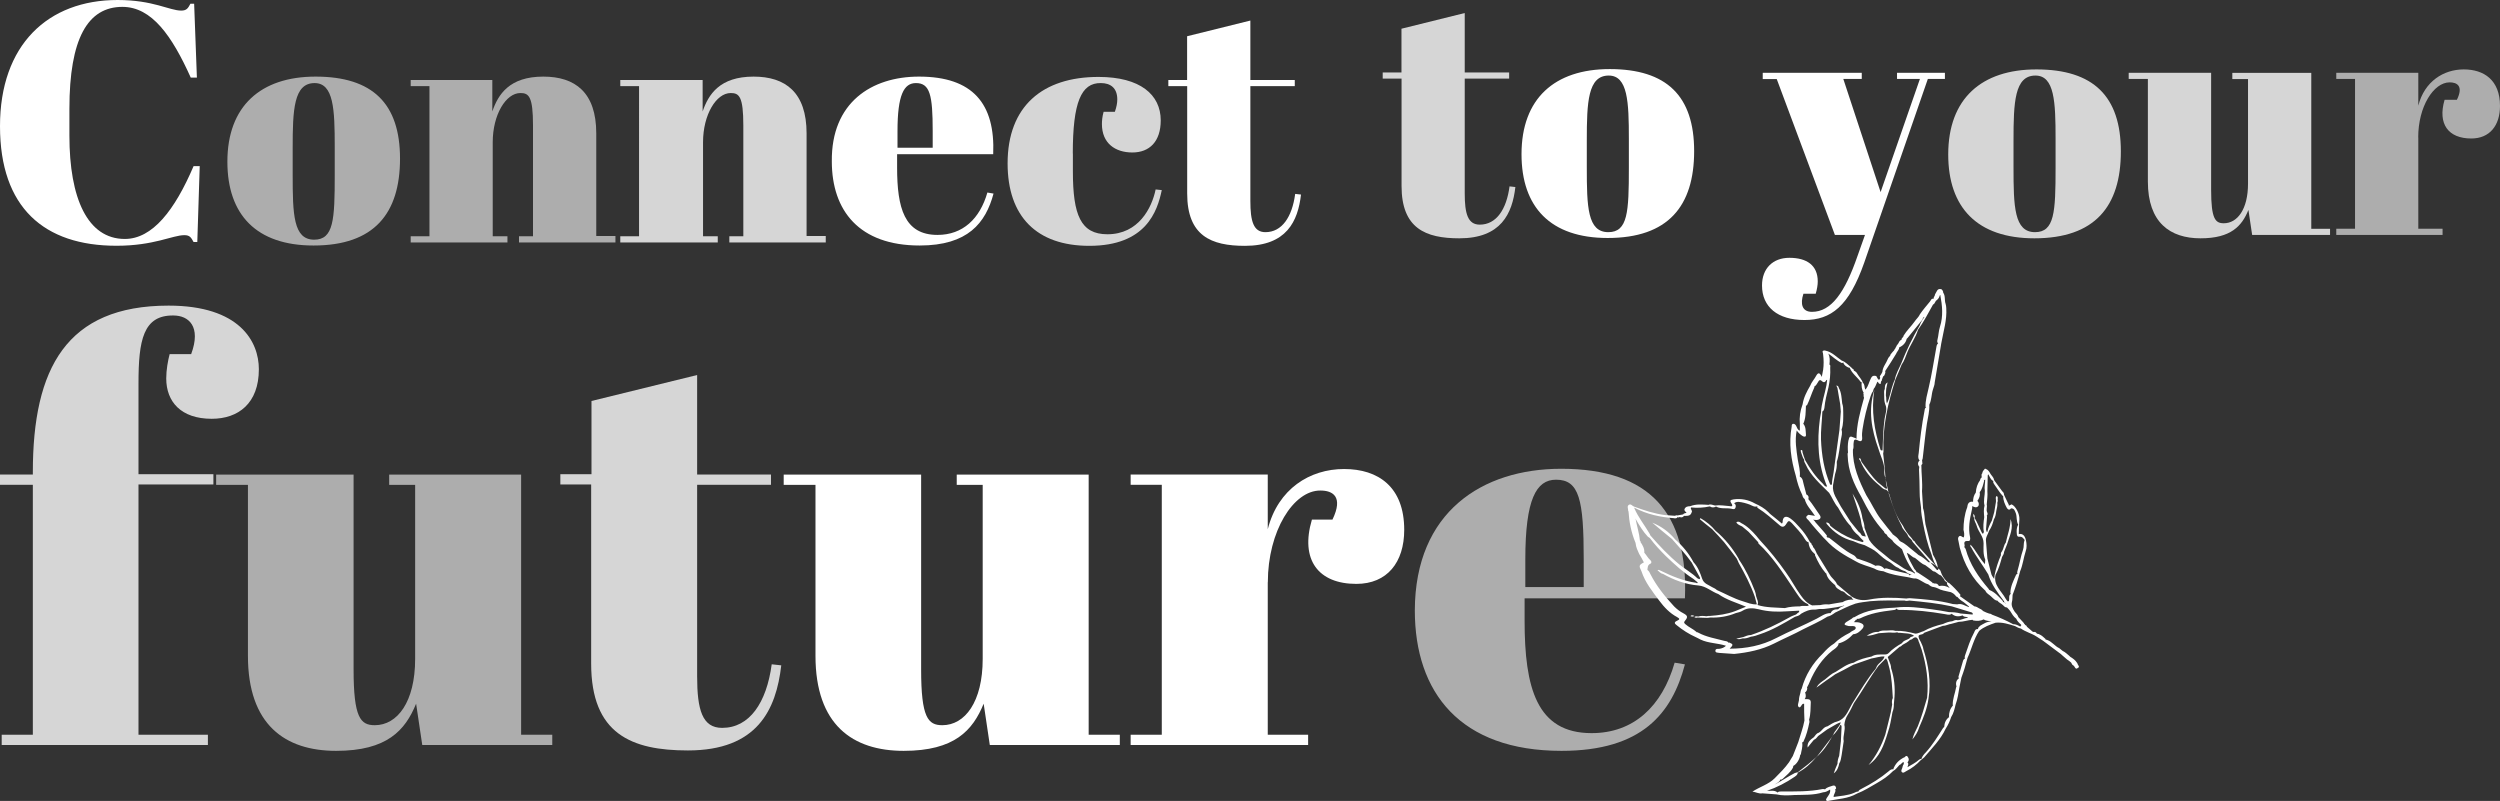
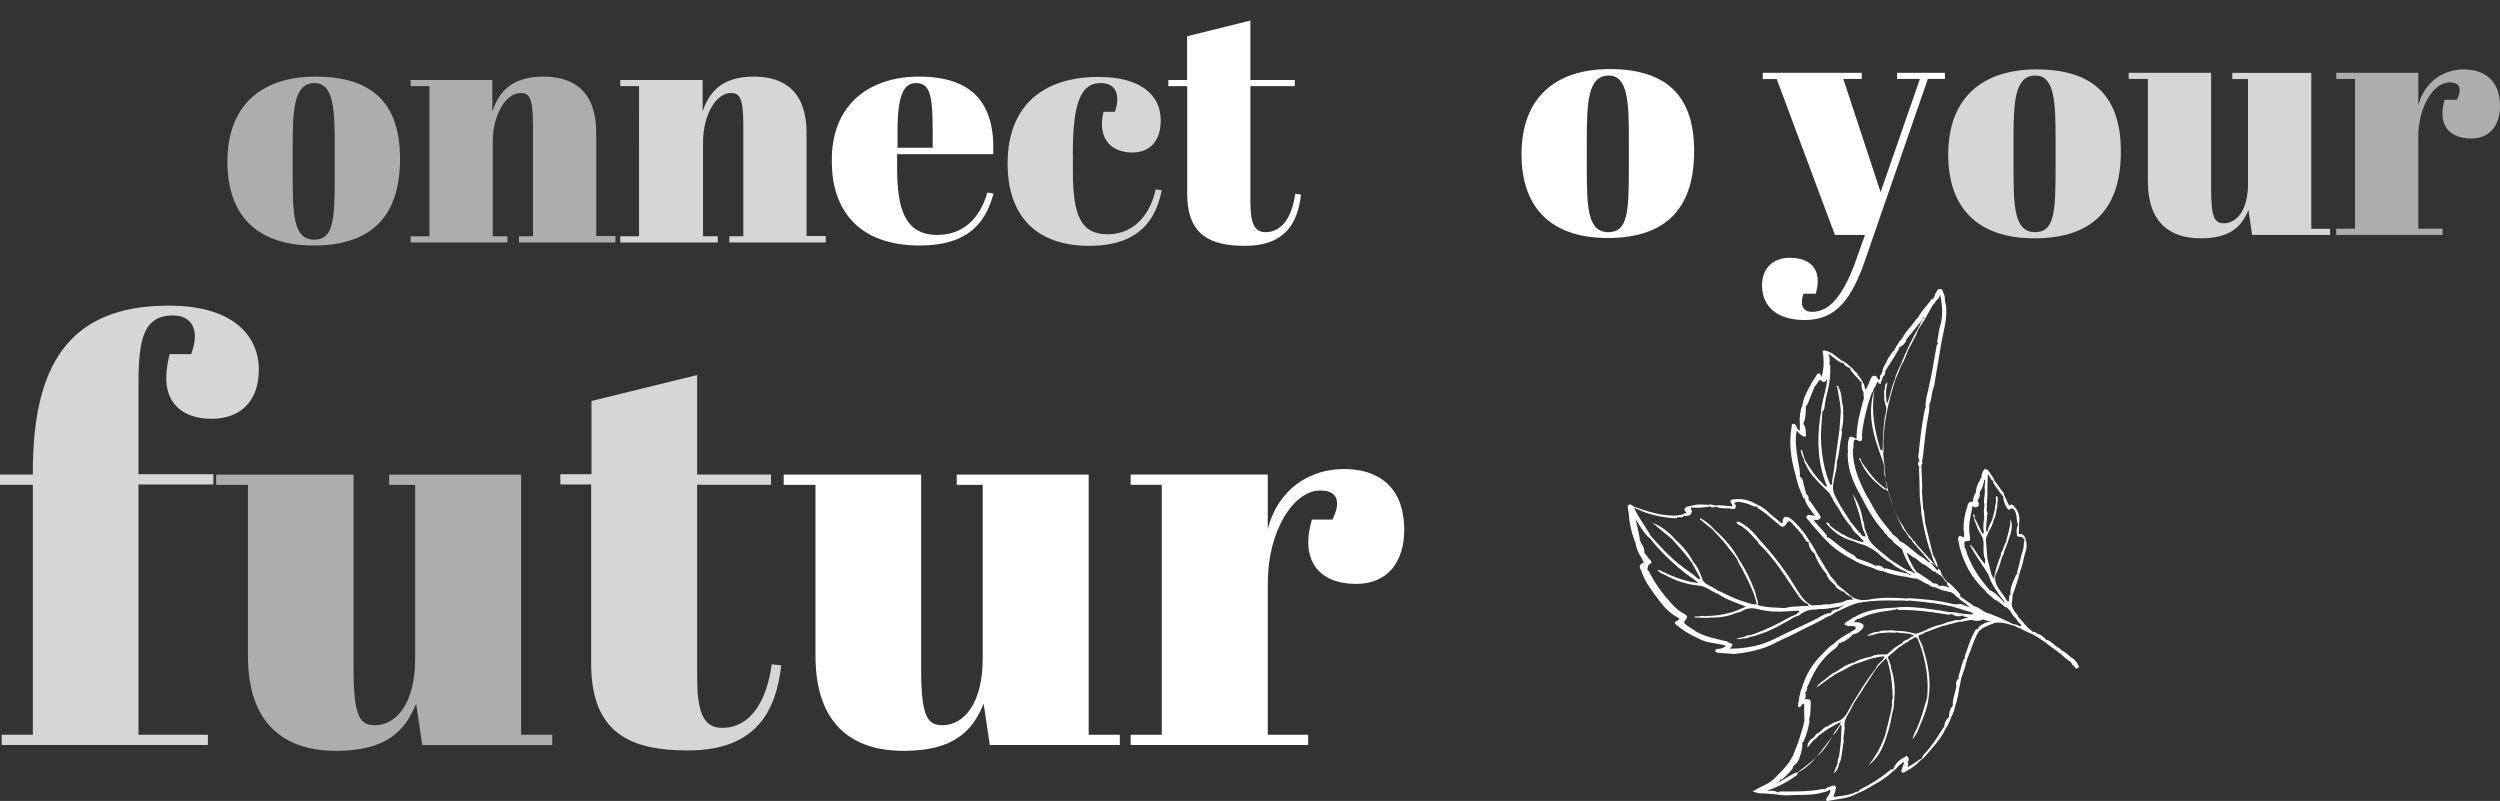
<svg xmlns="http://www.w3.org/2000/svg" id="_レイヤー_2" viewBox="0 0 309.05 99.01">
  <rect x="0" y="0" width="309.05" height="99.01" fill="#333333" stroke="none" />
  <defs>
    <style>.cls-1,.cls-2,.cls-3{fill:#fff;}.cls-2{opacity:.8;}.cls-2,.cls-3{isolation:isolate;}.cls-3{opacity:.6;}</style>
  </defs>
  <g id="text">
-     <path class="cls-1" d="M8.58,13.44v3.34c0,7.73,2.24,12.76,6.85,12.76,3.42,0,6.17-3.55,8.5-9h.76l-.3,9.38h-.46c-.3-.55-.46-.85-1.14-.85-1.44,0-3.76,1.31-8.37,1.31C5.45,30.39,0,25.66,0,15.6S5.92,0,14.54,0c4.4,0,6.42,1.31,7.86,1.31.68,0,.85-.3,1.14-.85h.46l.34,9.13h-.76C21.26,4.44,18.77.85,15.13.85c-4.27,0-6.55,3.89-6.55,12.6Z" />
    <path class="cls-3" d="M39.01,9.47c7.06,0,10.44,3.34,10.44,10.14s-3.21,10.74-10.69,10.74c-7.06,0-10.65-3.8-10.65-10.36,0-6.89,4.14-10.52,10.9-10.52ZM41.38,18.09c0-4.56-.13-7.82-2.49-7.82-2.58,0-2.71,3.3-2.71,8.03v3.3c0,4.9.08,8.03,2.66,8.03,2.41,0,2.54-2.49,2.54-7.95v-3.59Z" />
    <path class="cls-3" d="M60.86,9.89v3.89c.72-2.11,2.11-4.31,6.3-4.31,3.93,0,6.55,1.94,6.55,7.02v12.68h2.37v.8h-11.92v-.76h1.73v-13.69c0-3.59-.51-4.02-1.56-4.02-1.78,0-3.42,2.66-3.42,6.09v11.62h1.82v.76h-11.96v-.76h2.32V10.65h-2.32v-.76h10.1Z" />
    <path class="cls-2" d="M86.86,9.89v3.89c.72-2.11,2.11-4.31,6.3-4.31,3.93,0,6.55,1.94,6.55,7.02v12.68h2.37v.8h-11.92v-.76h1.73v-13.69c0-3.59-.51-4.02-1.56-4.02-1.78,0-3.42,2.66-3.42,6.09v11.62h1.82v.76h-12.05v-.76h2.32V10.65h-2.32v-.76h10.19Z" />
    <path class="cls-1" d="M113.61,9.47c6.64,0,9.43,3.34,9.17,9.59h-11.88v1.65c0,4.99.89,8.33,4.99,8.33,3.13,0,5.24-1.99,6.17-5.24l.76.13c-.97,3.63-3.17,6.42-9.13,6.42-7.48,0-10.86-4.31-10.86-10.4-.08-7.27,4.9-10.48,10.78-10.48ZM115.3,18.26v-2.07c0-4.44-.34-5.92-2.07-5.92-1.48,0-2.28,1.44-2.28,5.92v2.07h4.35Z" />
    <path class="cls-2" d="M132.63,18.98v2.2c0,5.41.97,7.78,4.27,7.78,3.85,0,5.49-3.25,5.96-5.54l.76.08c-.55,2.62-1.94,6.89-8.96,6.89-6.51,0-10.1-3.63-10.1-10.19,0-7.06,4.31-10.69,11.24-10.69,5.16,0,7.69,2.2,7.69,5.37,0,2.62-1.39,3.97-3.51,3.97s-3.76-1.14-3.76-3.51c0-.38.04-.93.21-1.52h1.39c.21-.59.3-1.1.3-1.52,0-1.44-.85-2.03-2.03-2.03-2.45-.04-3.47,2.41-3.47,8.71Z" />
    <path class="cls-1" d="M146.75,10.65h-2.32v-.76h2.32v-5.41l7.82-1.94v7.35h5.49v.76h-5.49v14.2c0,2.49.38,3.85,1.86,3.85,2.03,0,3.3-1.86,3.68-4.73l.72.08c-.38,3.3-1.78,6.34-6.93,6.34-4.18,0-7.14-1.23-7.14-6.47v-13.27h0Z" />
-     <path class="cls-2" d="M173.25,9.72h-2.32v-.76h2.32V3.55l7.82-1.94v7.35h5.49v.76h-5.49v14.2c0,2.49.38,3.85,1.86,3.85,2.03,0,3.3-1.86,3.68-4.73l.72.08c-.38,3.3-1.78,6.34-6.93,6.34-4.18,0-7.14-1.23-7.14-6.47v-13.27h0Z" />
    <path class="cls-1" d="M198.99,8.54c7.06,0,10.44,3.34,10.44,10.14s-3.21,10.74-10.69,10.74c-7.06,0-10.65-3.8-10.65-10.36,0-6.89,4.1-10.52,10.9-10.52ZM201.36,17.16c0-4.56-.13-7.82-2.49-7.82-2.58,0-2.71,3.3-2.71,8.03v3.3c0,4.9.08,8.03,2.66,8.03,2.41,0,2.54-2.49,2.54-7.95v-3.59Z" />
    <path class="cls-2" d="M17.12,47.38v11.24h9.26v1.27h-9.26v30.94h8.58v1.27H.21v-1.27h3.85v-30.9H0v-1.27h4.06v-.3c0-12.81,4.14-20.58,16.78-20.58,8.79,0,11.16,4.44,11.16,7.86,0,4.23-2.54,6.13-5.83,6.13-3.8,0-5.62-2.11-5.62-4.99,0-1.06.21-2.2.42-3h2.66c1.27-3.42-.3-4.78-2.2-4.78-3.72-.04-4.31,3.04-4.31,8.37Z" />
    <path class="cls-3" d="M52.2,92.1l-.76-5.11c-1.35,3.3-3.59,5.83-9.89,5.83s-10.9-3.21-10.9-11.75v-21.13h-3.93v-1.27h16.99v24.09c0,5.96.85,6.89,2.62,6.89,2.79,0,4.99-2.87,4.99-8.2v-21.51h-3.21v-1.27h16.31v32.16h3.85v1.27h-16.06Z" />
    <path class="cls-2" d="M73.12,59.89h-3.85v-1.27h3.85v-9.05l13.06-3.21v12.3h9.13v1.27h-9.13v23.67c0,4.14.63,6.38,3.09,6.38,3.38,0,5.49-3.09,6.13-7.86l1.18.13c-.63,5.49-2.96,10.52-11.54,10.52-6.97,0-11.96-2.03-11.96-10.74v-22.15h.04Z" />
    <path class="cls-1" d="M122.36,92.1l-.76-5.11c-1.35,3.3-3.59,5.83-9.89,5.83s-10.9-3.21-10.9-11.75v-21.13h-3.93v-1.27h16.99v24.09c0,5.96.85,6.89,2.62,6.89,2.79,0,4.99-2.87,4.99-8.2v-21.51h-3.21v-1.27h16.31v32.16h3.85v1.27h-16.06Z" />
    <path class="cls-1" d="M156.72,71.98v18.85h4.99v1.27h-21.94v-1.27h3.85v-30.9h-3.85v-1.27h16.95v6.76c1.27-4.99,5.2-7.44,9.43-7.44s7.44,2.2,7.44,7.52c0,4.02-2.11,6.68-5.92,6.68-4.69,0-6.97-2.96-5.49-7.95h2.54c1.39-2.87,0-3.59-1.48-3.59-3.34-.04-6.51,5.03-6.51,11.33Z" />
-     <path class="cls-3" d="M192.99,57.95c11.03,0,15.72,5.54,15.3,16.02h-19.82v2.75c0,8.28,1.48,13.91,8.28,13.91,5.2,0,8.71-3.3,10.27-8.71l1.27.21c-1.61,6.04-5.28,10.69-15.26,10.69-12.51,0-18.13-7.19-18.13-17.37.04-12.17,8.33-17.5,18.09-17.5ZM195.78,72.57v-3.42c0-7.4-.55-9.85-3.42-9.85-2.45,0-3.8,2.41-3.8,9.85v3.42h7.23Z" />
    <path class="cls-1" d="M256.77,81.95c-.21-.34-.51-.55-.85-.76-.04-.04-.08-.08-.13-.13-.25-.21-.51-.46-.8-.59-.13-.13-.3-.21-.42-.34-.55-.25-.89-.8-1.48-1.01-.08-.04-.17-.04-.25-.08l.04-.04c-.25-.21-.46-.46-.8-.59t-.08-.04h-.08s-.08-.04-.08-.04h-.04c-.08-.13-.17-.21-.3-.21h-.17s-.13-.08-.17-.13c-.21-.17-.38-.34-.59-.51-.04-.13-.08-.17-.21-.21-.04-.04-.04-.08-.08-.13h-.04c0-.08-.08-.13-.13-.21-.21-.21-.38-.42-.59-.63-.08-.25-.25-.46-.46-.68-.25-.38-.46-.76-.34-1.23.08-.25.04-.55.08-.85h0c.38-.97.68-1.94.93-2.92h0c.34-.8.42-1.65.68-2.45.17-.46.13-.93.04-1.39q-.21-.89-.89-.76c0-.38.04-.8.04-1.18h0c0-.21.04-.42.04-.63.04-.68-.46-1.65-.97-1.86-.13.04-.21.13-.34.17.04-.13-.08-.25-.13-.38-.17-.34-.3-.63-.46-.97h0c0-.17-.08-.34-.21-.42-.34-.46-.68-.93-1.01-1.39-.04-.08-.04-.17-.08-.25-.13-.25-.34-.42-.46-.68h0c-.13-.21-.25-.38-.51-.46h0s-.04-.04-.08-.04c-.13.17-.34.34-.34.59h0c-.17.13-.04.34-.08.51-.08.08-.21.17-.17.3h0c-.34.46-.51.97-.55,1.56-.25.34-.34.72-.34,1.14h0c-.51-.08-.68.25-.72.68h0c-.34.89-.46,1.86-.46,2.79.08.3.13.63.04.93-.25,0-.34-.3-.59-.13-.17.17-.13.38-.08.55.04.3.13.55.17.85.55,2.07,1.56,3.89,3.17,5.33.13.34.46.46.72.72h0s.04.04.08.08c.21.17.38.42.68.42h0c.17.25.46.34.68.55.13.13.25.3.51.3h0c.13.13.25.25.38.42.21.34.42.72.76.97.13.3.34.51.59.72,0,.04.04.04.04.08-.04.04-.08.08-.13.17-.3-.17-.55-.3-.89-.3h0c-.85-.46-1.73-.85-2.62-1.18h0c-.08-.08-.21-.13-.34-.13-.25-.08-.46-.17-.72-.3-.08-.08-.17-.13-.25-.21-.21-.08-.38-.21-.55-.3-.08-.04-.21-.08-.3-.08-.51-.38-1.06-.72-1.56-1.1-.08-.04-.17-.13-.25-.17.04,0,.08-.04.08-.17-.42-.51-.89-1.01-1.39-1.44-.04-.04-.13-.04-.17-.08-.04-.04-.08-.13-.17-.17-.3-.34-.55-.68-.68-1.1-.04-.21-.17-.34-.34-.46v.17h0c-.08.04-.17.04-.21-.04-.97-1.14-1.99-2.28-2.96-3.42h0c-.08-.34-.42-.42-.55-.72h0c-.17-.46-.68-.76-.8-1.27h0c-.68-1.23-1.14-2.54-1.56-3.85-.13-.63-.3-1.27-.42-1.94h0c-.08-1.06-.17-2.07-.3-3.13h0c0-.08.04-.17.04-.25-.13-3.09.55-6,1.48-8.92h0c.25-.59.51-1.18.76-1.82h0c.34-.46.51-1.06.72-1.56.38-.93,1.01-1.78,1.31-2.75h0c.72-1.01,1.27-2.07,1.86-3.13.04,0,.08-.04.13-.08.04-.08.08-.13.13-.21,0-.04.04-.04.04-.08.04-.08.08-.13.17-.17.13-.13.25-.25.3-.42.04-.04.04-.13.08-.21h.04c.25,1.31.38,2.62-.04,3.93-.17.51-.17,1.06-.3,1.56-.04.17-.08.34.08.51h-.04c-.17.17-.17.38-.21.59-.3,1.65-.55,3.3-.93,4.9-.17.76-.42,1.56-.38,2.37t.08.04c-.21.08-.17.25-.21.42-.34,1.73-.55,3.47-.72,5.24-.04.3-.13.59.08.85,0,0,.04,0,.04.04-.25.21-.25.51-.08.76h.04c0,.13-.04.25-.04.38.04.93.08,1.86.08,2.83,0,.63.08,1.27.17,1.86h0c0,.68.13,1.31.25,1.94h0c.25,1.31.55,2.62,1.06,3.89.17.59.34,1.14.76,1.61-.04-.59-.3-1.1-.59-1.61h0c-.3-1.27-.63-2.49-.93-3.76-.13-.68-.08-1.35-.3-1.99-.04-.72-.08-1.39-.13-2.11.08-1.06-.08-2.16-.08-3.21h0s.08-.13.13-.17c0-.17-.04-.3-.04-.46h0c.04-.08.08-.17.08-.25.17-1.39.3-2.83.51-4.23.13-.8.34-1.56.3-2.37h0c.3-.59.25-1.27.46-1.9.08-.3.21-.55.21-.85.25-1.52.51-3,.76-4.52.04-.17.04-.34.08-.46.25-1.39.68-2.75.59-4.18,0-.21-.04-.38-.08-.55-.17-.46,0-.97-.3-1.39,0-.17-.08-.3-.21-.42-.55-.17-.59.34-.8.63,0,.21-.21.34-.17.55-.3-.08-.34.21-.46.34-.42.51-.85,1.01-1.23,1.56-.17.38-.46.59-.68.93-.42.59-.97,1.1-1.35,1.73h0c0,.21-.3.3-.25.51-.21.04-.3.25-.38.42-.08.13-.17.21-.25.34,0,.13-.13.17-.13.3,0,0-.04,0-.04.04-.04.04-.08.08-.08.13-.04.08-.08.13-.17.21s-.13.17-.21.25c-.04.04-.08.13-.13.17v.08h0c-.08.13-.25.25-.3.42-.21.55-.63.97-.68,1.61-.08.17-.17.34-.3.51,0,.08-.04.13.04.21-.04.08-.04.13-.08.21-.08.04-.13,0-.17,0-.04-.04-.04-.08-.08-.13-.04-.08-.13-.21-.17-.3-.34-.08-.55,0-.68.34-.21.42-.3.89-.59,1.27h0s-.08.04-.08.08c-.13-.3-.04-.63-.3-.85-.13-.42-.46-.72-.68-1.1-.08-.21-.3-.34-.46-.42h0s.04-.04.04-.08c-.13-.08-.21-.17-.34-.3-.38-.3-.68-.68-1.18-.85-.63-.42-1.18-1.06-2.03-1.23-.17-.04-.3,0-.34.13h0c.04.13.08.25.08.38.08.63.08,1.27,0,1.86h0c-.04.25-.08.46-.17.89-.25-.59-.46-.55-.68-.17-.21.42-.59.8-.76,1.27-.42.72-.8,1.44-.93,2.28-.3.8-.42,1.61-.34,2.45h0v.8c-.3-.08-.34-.38-.46-.59-.08-.13-.17-.25-.34-.25-.21,0-.21.21-.21.34-.38,2.07-.08,4.1.51,6.09.17.8.42,1.61.8,2.37.04.21.13.38.3.51h0c.21.8.8,1.35,1.27,2.07-.3-.04-.55-.08-.8-.13-.59.3-.08.55.04.72.55.72,1.18,1.39,1.78,2.07.08.08.21.21.3.3h0c1.06,1.18,2.37,1.94,3.72,2.66.72.42,1.52.59,2.28.89.34.21.72.3,1.14.34h0c.93.42,1.94.55,2.96.72.34.04.68.21,1.06.17h0c.55.13.97.59,1.52.72t.08,0h-.08c.21.17.42.34.68.34.17.04.34.08.51.17h0c.42.25.93.3,1.39.42h0c.38.04.68.3.89.59.04,0,.08.04.13.04h0c.21.25.46.46.76.63.13.13.3.21.42.34.08.08.17.13.25.21v.08c-.46-.13-.89-.51-1.44-.34-.17,0-.38-.04-.55-.04h0c-1.73-.46-3.51-.59-5.28-.72-.17,0-.3,0-.46.04h0c-1.52-.13-3.09-.17-4.61.13-.76.13-1.44.08-2.11-.34-.63-.51-1.27-1.06-1.86-1.56-.17-.46-.63-.72-.89-1.18h0c-.55-.89-1.06-1.73-1.61-2.62-.13-.3-.25-.59-.46-.8,0-.13-.08-.21-.17-.3h0c0-.13-.08-.21-.21-.3h0c-.34-.68-.8-1.31-1.31-1.86-.34-.38-.68-.76-1.1-1.06-.59-.42-.97-.21-.97.46,0,.04-.04.08-.08.17-.34-.3-.68-.55-.97-.8-.25-.21-.51-.38-.72-.63-.46-.46-1.06-.8-1.65-1.06-.8-.46-1.69-.63-2.62-.51-.51.08-.51.17-.21.63.08.25-.04.25-.25.21-.63-.04-1.23-.17-1.86-.08h0c-.25-.04-.51-.21-.8-.08h0c-.76-.04-1.52-.13-2.28.17-.25,0-.55.04-.68.34-.08.21.13.34.25.46-.13.08-.34.04-.42.21-.25.04-.46.08-.72.13-.13-.04-.21,0-.3.04h0c-.38-.04-.8-.04-1.18-.08-1.35-.17-2.62-.59-3.89-1.06h0c-.21-.08-.38-.38-.63-.21s-.08.46-.08.72c0,.04,0,.08.04.08.08,1.31.34,2.62.85,3.85h0s.04.08.04.17h0c.04.42.25.85.42,1.23h0c.21.34.42.72.59,1.06-.63.34-.63.42-.3,1.1h0c.46,1.39,1.35,2.49,2.2,3.63.59.8,1.31,1.56,2.2,2.03.38.21.34.3,0,.46-.38.17-.34.34-.04.55.72.59,1.52,1.1,2.37,1.48.21.08.38.21.59.3.97.46,2.11.42,3.13.76h0c-.21.21-.51.34-.85.38-.17,0-.46-.04-.46.25,0,.25.3.21.46.25.63.04,1.23.08,1.86.13,1.69-.17,3.38-.51,4.9-1.27,1.23-.63,2.45-1.14,3.63-1.78,1.01-.51,2.07-.97,3-1.56h0c.38-.08.68-.3.97-.51h0c.8-.38,1.61-.8,2.49-1.1.59-.17,1.23-.21,1.82-.3,1.44-.13,2.83-.08,4.27-.08h0c.17.08.38.04.59,0h0c1.78.17,3.51.34,5.24.72.85.25,1.65.51,2.49.76.08.08.13.13.08.25-.51-.04-1.01-.08-1.48-.13-.46-.13-.97-.17-1.44-.17h0c-.68-.13-1.35-.25-2.07-.34-1.52-.21-3.09-.42-4.65-.21-1.73.08-3.47.25-4.99,1.18h0c-.13,0-.21.08-.3.17h0c-.21.13-.46.3-.68.42-.38.3-.21.38.13.46.04,0,.08.04.17.04.3.04.76-.08.85.17.08.3-.38.38-.59.55-.04.04-.08.08-.17.13-.68.34-1.35.76-1.9,1.31h0c-.55.34-.97.76-1.39,1.23-1.27,1.23-2.16,2.66-2.62,4.35-.13.17-.13.38-.17.55h0c-.08.3-.17.55-.17.89-.04.3-.25.68,0,.85.21.13.3-.34.51-.42h.13c0,.68,0,1.39.04,2.07-.17.93-.51,1.78-.76,2.66-.21.59-.46,1.14-.68,1.73-.17.25-.3.51-.46.76h0c-.51.72-1.14,1.35-1.78,1.99h0c-.76.76-1.86,1.06-2.75,1.65.42.04.8.3,1.23.21h0c.59.04,1.14.08,1.73.13h0c.72.17,1.44.13,2.2.08,1.18-.04,2.41.04,3.59-.34h0c.3,0,.59-.17.85-.34.08.46-.21.72-.42,1.06-.04.08-.13.21-.04.3.04.04.17.08.25.04,1.18-.25,2.41-.25,3.51-.89h0c.89-.34,1.69-.85,2.49-1.31.72-.42,1.39-.85,1.99-1.48.34-.17.55-.51.8-.76.17-.04.25-.21.38-.3.25-.17.08.08.17.17h0c-.13.13-.17.34-.21.51s-.21.34-.04.51.38-.04.55-.13c.68-.34,1.27-.8,1.78-1.35h0c.13-.13.3-.21.42-.34.97-1.14,2.03-2.2,2.66-3.55h0c.3-.46.51-.93.68-1.44h0c.3-.46.42-1.01.55-1.56h0c.25-.68.34-1.35.46-2.07.08-.42.17-.8.25-1.23.3-.8.55-1.61.76-2.45h0c.51-1.1.76-2.32,1.44-3.34.59-.51,1.31-.76,2.03-1.01h0c.85-.08,1.61.17,2.41.42.21.13.46.25.72.3h0c.59.42,1.31.59,1.9.97.3.17.55.38.85.55h0c.63.46,1.23.93,1.86,1.39.13.08.21.17.34.25t.08.08c.21.21.46.38.68.59.08.04.17.13.25.17h0c.08.08.17.13.25.21.08.13.13.3.25.34.21.08.25.59.55.34.38-.17-.04-.38-.04-.63ZM246.41,59.47c-.04.17.04.3.13.42.34.46.63.97,1.01,1.39.04,0,.04.04.08.04,0,.55.21,1.01.46,1.48.13.21.34.3.51.04h0c.42,0,.46.3.59.59.17.46.04.97.3,1.44-.21.34-.21.76-.17,1.14,0,.17.08.38.3.34.38-.04.51.21.68.42l-.04.04c-.13.38-.04.76-.17,1.14-.3.85-.42,1.73-.68,2.58-.04.13-.08.3,0,.42-.08,0-.13.04-.17.08-.34.76-.72,1.48-.72,2.32t.08.04h0c-.34.21-.17.59-.25.89-.04.04-.08.04-.13.08-.04-.04-.08-.08-.13-.13h0c-.04-.08-.13-.17-.17-.25-.51-.93-1.52-1.65-1.23-2.92.38-.68.59-1.44.8-2.2h0c.13-.21.25-.42.25-.63h0c.13-.34.25-.63.38-.97h0c.3-1.01.85-1.99.42-3.09,0,1.01-.38,1.99-.59,2.92-.25.3-.25.72-.46,1.06-.13.13-.17.3-.13.46h0c-.34.8-.63,1.65-.8,2.54v.08c0,.08-.04.21-.04.34-.17-.25-.34-.46-.38-.72h0c-.17-.59-.3-1.23-.46-1.82h0c-.04-.72-.13-1.39-.17-2.11h0c-.08-.51.25-.85.38-1.31.3-.42.46-.89.59-1.39h0c.21-.34.25-.68.3-1.06h0c.08-.34.17-.68.13-1.01.04-.13.08-.25.04-.38,0-.17.08-.34-.13-.46-.17.17-.08.34-.08.51v.21c-.08.42-.13.85-.21,1.27-.08.34-.21.72-.3,1.06-.25.46-.46.89-.55,1.39h0c-.21,0-.08-.21-.17-.3.04-.51.08-1.06.13-1.56,0-.04,0-.08-.04-.13.13-.13.13-.3.04-.46-.13-.3.04-.63-.04-.93h0c.04-.55.13-1.1.08-1.65,0-.59.04-1.23.04-1.82h0c0-.08,0-.17.04-.25h.04c.17.25.25.63.59.8ZM247.6,74.39s-.04,0,0,0v-.08c-.51-.55-.97-1.1-1.69-1.39-.04-.04-.04-.08-.08-.13-1.27-1.48-2.32-3.04-2.83-4.9-.04-.08-.08-.17-.17-.25,0-.08.04-.13.04-.21-.08-.34-.08-.59.42-.55.25.04.3-.21.25-.46-.25-1.14-.04-2.24.21-3.34.04-.17.08-.34.04-.51.25.08.46.25.72.04.17-.17.13-.42,0-.63t-.08-.04c.25-.34.38-.68.3-1.1h0c.34-.42.42-.93.55-1.39,0-.04,0-.08-.04-.08.04-.04.13-.04.17-.08h0c0,.46-.13.93-.04,1.39h0c0,.59-.21,1.23-.04,1.82h0c-.13.46-.08.93-.04,1.44h0c-.08.59-.17,1.23-.04,1.82h0c-.08.25-.17.3-.3,0-.3-.59-.51-1.18-.85-1.73.04-.17.04-.34-.17-.51,0,.25,0,.38.13.51-.04.38.21.63.3.97.21.76.85,1.31.85,2.16,0,.68-.08,1.35.21,2.03,0,.17-.04.3-.04.55-.72-.76-1.1-1.69-1.78-2.41-.08.17,0,.25.08.34.63,1.18,1.44,2.2,2.11,3.34.38,1.23,1.14,2.24,1.9,3.25h0c.04.13.13.25.25.34v.04c-.08-.08-.17-.25-.34-.21ZM231.92,46.87c-.04.13.04.17.08.25.04.04.13.08.17.13.04.04.04.08.08.13.08.08.3.17.25-.08.04-.04.04-.08.04-.13v-.04s.13-.04.08-.13c.04-.17.13-.3.17-.46.04-.04.13-.08.17-.17.04-.17.17-.3.08-.51,0,0,.04,0,.04-.04.46-.68.89-1.39,1.31-2.07.08-.21.25-.38.34-.59.04-.04.04-.13.04-.17v-.04c.51-.21.85-.63.93-1.06.04-.04.08-.08.13-.13.59-.72,1.18-1.44,1.78-2.2.04-.13.13-.25.21-.38h.08c-.25.34-.46.68-.59,1.06-.89,1.52-1.65,3.09-2.28,4.69-.3.68-.68,1.31-.8,2.03h0c-.08.17-.17.34-.21.51-.3.8-.38,1.65-.76,2.41-.13-.34-.04-.68-.13-1.01,0-.25.04-.51.04-.8.04-.25.13-.55.17-.8-.34.21-.34.51-.34.8h0c-.13.25-.08.51-.08.8h0c0,.38,0,.72.13,1.1.3.63,0,1.23-.08,1.82-.17,1.27-.21,2.58-.25,3.89h-.17s-.04-.04-.08-.08c-.76-2.41-1.18-4.86-.76-7.4-.8,2.49-.34,4.95.51,7.31h0c.25.89.76,1.73.72,2.71,0,.3,0,.63.17.89h0c0,.34.04.72.13,1.06.04.08.13.34-.17.21h0c-.3-.25-.63-.51-.93-.76t.04.08s-.04-.04-.04-.08c-.8-.76-1.39-1.69-2.03-2.54-.04-.08-.04-.21-.08-.3-.04-.08-.13-.21-.17-.13-.08.08,0,.21.08.25h0c.51,1.23,1.31,2.24,2.37,3.09.25.21.46.51.85.55h0c.3.17.38.51.46.8h0c.38,1.27.8,2.54,1.61,3.63.25.55.63,1.06,1.06,1.52.13.13.17.34.38.42h0c.17.34.46.59.72.89.63.72,1.31,1.44,1.94,2.16-.25-.21-.51-.38-.8-.46h-.13c-.38-.34-.76-.68-1.23-.89h0c-.08-.08-.17-.13-.25-.21h0c-.13-.13-.3-.21-.42-.34h0c-.51-.38-.93-.85-1.52-1.1-.04-.04-.13-.08-.17-.13-.21-.34-.51-.55-.8-.76v.08s-.04-.04,0-.08c-.51-.63-1.01-1.23-1.48-1.86-.72-.93-1.18-2.03-1.82-3h0c-.89-1.78-1.69-3.59-1.65-5.62h0c.13-.25.04-.55.08-.8.04-.38.08-.59.55-.34.38.21.55.04.51-.38-.04-.34,0-.68.04-.97.21-1.39.55-2.79,1.01-4.14h0c.04-.13.13-.3.17-.42l.04-.04s.04-.08.08-.13c.04-.17.08-.34.21-.46.17-.3.25-.59.42-.89-.3,0-.34-.13-.25-.13ZM226,43.7c.55.38,1.06.89,1.69,1.18.08,0,.13-.04.17-.08h0c.08.34.38.51.63.63.04,0,.08,0,.17.04.3.72.93,1.14,1.35,1.73.04.04.08.04.13.04-.04.46,0,.93.25,1.31l-.04.04c0,.08,0,.17.04.21h0c-.04.13,0,.25.04.38-.46,1.65-.93,3.3-.93,5.07-.13-.08-.17-.13-.25-.13-.55-.25-.63-.21-.76.38-.08.46-.08.93-.04,1.44-.08.13-.04.25-.04.38.04,1.86.76,3.51,1.69,5.11.76,1.52,1.61,3,2.79,4.27.04.21.21.3.38.42h0c.04.25.3.34.46.51h0s.08.08.17.13c.3.51.85.76,1.23,1.14h0c.25.72.55,1.39.93,2.03h0c.21.34.38.63.68.89t-.04.08c-.25-.17-.46-.3-.76-.34-.21-.08-.38-.21-.59-.3,0,0,0,.04.04.04l-.04-.04c-.46-.3-.93-.63-1.44-.93h0c-.13-.08-.21-.17-.34-.25-.85-.76-1.86-1.35-2.49-2.32-.13-.34-.3-.72-.42-1.06-.04-.17-.13-.3-.17-.46h0c0-.38-.13-.76-.25-1.14h0c-.17-1.14-.63-2.11-1.23-3.09.34,1.06.72,2.11,1.01,3.17.08.38.08.72.25,1.1,0,.17.08.3.17.46h0c.08.21.17.42.21.59-.13-.04-.25-.04-.38-.08h0c-.25-.08-.21-.38-.46-.46h0c-.34-.42-.72-.89-1.06-1.31h0c-.38-.63-.8-1.23-1.18-1.86h0c-.42-.85-1.1-1.61-.97-2.66h0c.08-.46.17-.89.25-1.35h0c.17-.51.25-1.01.21-1.52h0c.3-.89.34-1.82.51-2.75.08-.42.21-.8.08-1.23.25-.68.21-1.44.21-2.16h0c0-.38,0-.72-.13-1.1-.08-.63-.08-1.31-.42-1.9-.04-.17-.08-.25-.3-.3.04.13.08.21.13.3h0c.13.68.21,1.35.34,1.99.04.3.04.63.08.93h0c-.04.76-.13,1.52-.17,2.28h0c-.17,1.31-.38,2.66-.55,3.97-.04.42-.13.85-.17,1.27-.08.51-.21,1.01-.21,1.52h-.21c-.76-1.78-1.06-3.63-1.14-5.58-.04-1.14.13-2.28.17-3.47t.08-.04c.13-.13.13-.25.17-.38.08-.89.3-1.73.51-2.58.17-.8.25-1.61.21-2.41,0-.13.08-.34-.13-.42,0,0,0-.04.04-.04.04-.38.08-.89-.17-1.31ZM230.48,67.33s0-.04,0,0t0,0ZM236.06,71.13c-.08-.17-.21-.21-.38-.25-.8-.21-1.61-.34-2.37-.59-.13-.04-.25-.04-.34.04-.3-.34-.68-.51-1.14-.38l-.04-.04c-.68-.38-1.44-.59-2.16-.85h-.08s-.04-.08-.04-.08c-.13-.17-.25-.3-.42-.38-1.1-.55-1.99-1.39-2.96-2.11-.08-.04-.17-.04-.21,0,0-.08-.04-.13-.13-.13h0s.08-.08.04-.17c-.42-.55-.93-1.06-1.39-1.61-.08-.13-.17-.25-.3-.34.17.04.3.04.46.04.42-.04.59-.3.34-.63-.46-.63-.85-1.31-1.35-1.9,0,0-.04,0-.04-.04.08-.3,0-.46-.25-.59h0c-.08-.38-.21-.76-.3-1.14-.13-.38-.08-.85-.51-1.06h0c.08-.72-.13-1.39-.25-2.11-.17-1.18-.38-2.37-.13-3.59.21.3.46.51.72.68.21.13.46.13.42-.17-.04-.46,0-.93-.3-1.31h-.04c.34-.72.3-1.52.34-2.28.04,0,.08,0,.13-.04.34-.68.55-1.44.89-2.16.04-.04,0-.08,0-.13.21-.13.34-.34.46-.55.13-.25.25-.38.51-.13.17.17.34.17.51-.08,0-.04,0-.08.04-.08h.08c-.04.21-.04.42-.08.63-.21,1.14-.63,2.24-.68,3.42h0c-.04.25-.08.46-.13.72-.38,2.87-.25,5.71.89,8.41h0c-.3.04-.38-.21-.55-.38-.89-.85-1.56-1.82-2.16-2.87-.13-.34-.25-.68-.34-1.01,0-.13,0-.3-.17-.25-.08,0-.04.17,0,.3.13.3.17.63.38.89h0c-.04.21.08.38.17.55.63,1.44,1.82,2.45,2.92,3.55h0c.38.59.63,1.27,1.1,1.82.46.8.89,1.61,1.56,2.28.21.46.55.85.93,1.14h0c.21.25.46.51.68.72-.04.04-.08.08-.13.13h0c-.38-.13-.76-.21-1.14-.34-1.06-.42-2.03-.97-2.87-1.69-.04-.21-.17-.34-.34-.38-.25-.08-.13.08-.08.17h0c.89,1.06,1.94,1.78,3.25,2.11.46.21.93.38,1.44.51h0c.55.3,1.1.51,1.56.93.46.42.97.89,1.56,1.18.34.21.59.55,1.01.68.25.21.55.34.85.42.21.13.34.3.55.34h0c.08.08.21.04.25.13h0c-.13-.04-.21,0-.25.08ZM239.69,72.44c-.13-.25-.3-.34-.55-.3h0c-.08-.04-.17-.08-.25-.04h0v-.08c-.59-.46-1.23-.85-1.86-1.27h-.08c-.08-.17-.17-.3-.3-.42h0c-.34-.63-.72-1.23-.93-1.99.42.17.63.55,1.01.63.42.3.76.72,1.27.89h0c.21.17.46.34.68.51.13.13.3.3.51.3h0c.08.04.17.13.25.17.17.13.3.25.51.3h0c.13.17.25.3.38.46h0c.04.21.21.3.38.42-.08.17.04.3.13.42.08.08.13.17.17.25-.38-.25-.8-.34-1.31-.25ZM206.98,64.08c.17,0,.34,0,.42-.17.08.08.17.08.21,0,.25.08.42.08.59-.17h0s0,.04.04.04c.59,0,.76-.08.89-.46h0c.13-.21-.21-.38-.08-.59.76.08,1.56.04,2.32-.13.25.17.51.17.8,0h0v.04c.59.3,1.27.13,1.86.25.17.04.42.13.51-.13.08-.21.04-.42-.17-.55h0c.17-.13.34-.17.55-.17.46.04.93.17,1.39.34.3.13.59.34.93.21h0v.17c1.01.63,1.9,1.44,2.79,2.2.3.25.55.21.8-.21.25-.42.34-.42.68-.08.55.63,1.14,1.18,1.56,1.9.13.17.21.38.46.46h.04c.04.63.34,1.1.8,1.48v.13c.34.8.76,1.56,1.31,2.2.04,0,.04.04.08.04.13.63.59,1.01,1.01,1.39.04,0,.04.04.08.04.08.42.51.55.8.76.13,0,.25.08.34.13.25.25.51.51.89.59,0,.04,0,.08.04.13.04.08.13.13.21.21-.42-.04-.85.04-1.27.25v.04c-.59.08-1.18.21-1.78.3h0c-.38-.04-.72,0-1.06.08h0c-.34,0-.68.04-1.01.04-.59-.25-1.01-.68-1.39-1.23-.68-.93-1.18-1.94-1.86-2.87-.97-1.39-2.03-2.71-3.21-3.97-.13-.17-.3-.34-.42-.51-.55-.63-1.14-1.23-1.9-1.61-.17-.13-.34-.25-.59-.08.17.3.46.38.72.51h0c.25.21.51.42.76.63t.08.08c.38.42.76.8,1.14,1.23h0s.04.13.04.17c1.73,1.61,3,3.59,4.31,5.54.51.72.89,1.56,1.78,1.94.08.04.08.17.13.21h0c-.38.08-.76-.04-1.1.08-.63,0-1.27.04-1.86.21h0c-1.14-.08-2.28-.04-3.38-.38h0c.17-.38-.08-.72-.17-1.1h0c-.04-.25-.08-.46-.17-.68-.51-1.31-1.1-2.58-1.9-3.76-.04-.04-.08-.13-.08-.17-.76-1.31-1.69-2.49-2.87-3.47-.51-.63-1.14-1.14-1.86-1.56-.04.04-.04.08-.08.13.51.42,1.01.85,1.52,1.23h0c.51.55,1.01,1.06,1.48,1.61.55.68,1.06,1.35,1.56,2.03h0c.08.17.17.34.25.55.76,1.35,1.48,2.71,1.99,4.18.08.3.17.59.25.93h0c-.63.04-1.18-.21-1.73-.38-1.14-.34-2.16-.93-3.21-1.39-.17-.17-.38-.25-.55-.34-.46-.3-1.06-.42-1.27-1.06h0c-.25-.72-.51-1.44-1.06-2.03h0c-.59-1.1-1.35-2.03-2.28-2.83-.76-.93-1.69-1.61-2.83-2.07.8.68,1.61,1.35,2.45,2.03h0c.8.93,1.65,1.82,2.37,2.83,0,0,0,.04.04.04.34.63.72,1.31,1.06,1.94h0c-.08.3-.21.04-.34.04h0c-.68-.68-1.48-1.1-2.2-1.69-1.35-1.1-2.49-2.32-3.63-3.63,0-.04-.04-.08-.04-.13-.63-1.1-1.44-2.07-1.94-3.25v-.04c1.61.85,3.25,1.18,4.95,1.31ZM228.53,74.68s-.04,0,0,0c0,0,0-.04,0,0q0-.08,0-.04v.04s0,0,0,0ZM227.18,75.32h0c-.38,0-.72.08-.89.51h0v-.04c-.68,0-1.18.42-1.69.68-1.65.85-3.38,1.56-5.03,2.41-1.78.93-3.72,1.31-5.75,1.31.46-.46.46-.55-.04-.76-.04,0-.08,0-.08.04-.13-.21-.34-.21-.55-.25-1.1-.3-2.2-.46-3.21-1.01-.08-.04-.13-.08-.21-.04v-.04c-.42-.38-.97-.59-1.39-.97-.17-.17-.21-.21-.04-.42.38-.46.34-.63-.21-.93-.42-.21-.8-.51-1.14-.85-1.14-1.23-2.16-2.49-2.92-3.97-.08-.17-.17-.38-.34-.51h-.04c.04-.3,0-.63.38-.8.17-.08.13-.3,0-.42-.3-.25-.46-.59-.72-.89,0,0-.04,0-.04-.04.04-.51-.21-.93-.46-1.31h-.04c.08-.08.04-.17-.04-.17-.08-.93-.38-1.82-.55-2.75h0s.04.08.08.17c.42.72.85,1.44,1.44,2.07.08.04.17.13.25.17.59.8,1.27,1.52,1.99,2.24,1.06,1.01,2.16,2.03,3.42,2.83.17.13.34.3.51.42h0c-.04.17-.13.08-.21.04-1.52-.21-2.96-.8-4.35-1.48-.13-.04-.25-.17-.42-.08.21.17.38.42.68.46h0c1.35.76,2.79,1.31,4.4,1.44.93.08,1.61.76,2.45,1.06h0c1.01.72,2.24,1.06,3.42,1.56-.51.21-.93.38-1.35.55-1.01.38-2.03.51-3.09.59h0c-.17,0-.3,0-.46.04h0c-.34-.04-.68-.08-1.01.04-.17-.04-.34-.04-.46.04v.04c.13.08.25.08.38.04h0c.38,0,.72.04,1.1.04.17,0,.3,0,.46-.04h0c1.1.04,2.16-.13,3.17-.55.3-.08.59-.13.85-.3.63-.38,1.27-.34,1.99-.17,1.14.3,2.32.34,3.51.25h0c.51-.04.97-.04,1.48-.08h0v.17h0c-.13.08-.25.17-.38.3h0c-.3.13-.59.21-.85.38-1.52.85-3.09,1.61-4.73,2.16-.34,0-.63.13-.93.25-.25.04-.51.13-.89.21.38.13.59,0,.8-.04h0c.34.04.68-.08,1.01-.21h0c.38-.04.76-.17,1.1-.3,1.56-.51,2.96-1.35,4.35-2.16h0c.25-.08.55-.13.76-.38h0c.51-.3,1.06-.55,1.69-.51.21,0,.46-.08.68-.08.38.04.72-.04,1.1-.08.63-.08,1.23-.17,1.82-.34h0c.13.13.3.13.46.04-.04,0,0,0,0,0h-.04c-.34-.08-.8.08-1.14.42ZM246.2,76.76s0,.04,0,0t0,0s0,.04,0,0ZM222.79,91.76s.08,0,.13-.04c.38-.76.59-1.61.76-2.45,0-.08,0-.21-.04-.3.21-.72.17-1.44.21-2.16,0-.25-.13-.38-.42-.38h-.34c.17-.21.17-.46.08-.76,0,0-.04,0-.04-.04.21-.17.34-.42.25-.68l.04-.04c.13-.21.21-.42.3-.63.63-1.48,1.52-2.83,2.79-3.85.3-.21.63-.42.76-.76v-.13c.72-.17,1.31-.59,1.82-1.14h.04c.46-.04.8-.34,1.1-.68.25-.3.17-.55-.17-.68-.25-.13-.55-.13-.85-.13h-.08s.04,0,.08-.04c.08-.08.17-.13.17-.25h0c.08.04.17,0,.17-.13.13.04.25,0,.38-.04,1.27-.63,2.62-.85,3.97-1.01.21-.04.42,0,.55-.21h0c.13.21.38.17.55.17,1.82,0,3.59.21,5.37.51.3.04.59.17.85,0l.04-.04c.42.38.89.38,1.35.21.13.17.34.17.55.21h.08v.08c-.42.04-.8.3-1.23.3h0c-.25-.08-.46.04-.68.13h0c-.42.04-.76.17-1.14.34h0c-.85.21-1.65.46-2.41.89-.34.08-.63.3-1.01.3-.8-.21-1.61-.38-2.45-.34h0c-.38-.13-.72-.04-1.1-.04-.34,0-.68-.04-1.01.17h0c-.55-.04-1.01.21-1.44.46.51.04.97-.17,1.48-.3.38-.04.72-.04,1.1-.08.38-.04.8.08,1.18-.04h0c.13.13.3.04.46.08.55.08,1.1,0,1.61.34-.13.17-.42.08-.51.3-.3.25-.76.25-.97.63h0c-.59.34-1.18.72-1.65,1.23-.17.17-.38.17-.59.17-.51,0-1.06-.04-1.52.25-.76.17-1.52.34-2.2.76h0c-.89.17-1.52.72-2.24,1.14-.51.21-.89.59-1.31.93-.34.25-.76.46-1.06,1.01.46-.34.85-.63,1.23-.89h0c.38-.25.76-.51,1.1-.76h0c.76-.38,1.48-.76,2.24-1.18.72-.25,1.48-.51,2.2-.76h0c.55-.08,1.1-.3,1.65-.25-.17.55-.72.76-.97,1.23h0c-.04.13-.08.21-.17.34-1.06,1.27-1.86,2.66-2.71,4.02h.04-.04c-.08.13-.17.25-.25.42-.46.8-.76,1.73-1.78,2.03h0c-.42.08-.8.38-1.18.59h0c-.51.08-.68.59-1.1.8-.3.08-.42.38-.59.55h0c-.42.3-.85.63-.76,1.27.25-.3.46-.59.72-.89h0l.04-.04.04-.04c.25-.08.34-.3.51-.46.38-.25.72-.55,1.1-.8.38-.21.8-.46,1.18-.68h0c.17-.08.34-.17.51-.21-.17.63-.8,1.01-.97,1.65-.63.85-1.31,1.69-1.94,2.54h0c-.76.72-1.56,1.35-2.41,1.99-.13,0-.21.08-.34.08-.89.46-1.69,1.01-2.58,1.48h0s.08-.04.13-.08c.21-.17.51-.25.63-.55v-.04c.13.04.21,0,.3-.08.42-.42.97-.8,1.27-1.39,0-.08.04-.13.04-.21.42-.21.8-.85.85-1.35t.08-.08c.04-.38.25-.85.17-1.44ZM244.77,77.39c-.13.08-.25.21-.25.38-.3-.04-.38.17-.46.38-.51.93-.8,1.9-1.14,2.87-.04.13-.08.25,0,.38-.13.04-.21.17-.25.3-.17.63-.38,1.27-.55,1.9-.04.08,0,.17.04.25-.34.25-.42.59-.3,1.06l-.04.04c-.13.76-.46,1.48-.42,2.24h.04c-.38.42-.51.89-.51,1.44h.04c-.42.3-.59.72-.63,1.23-.04.04-.08.08-.13.13-.68,1.06-1.31,2.11-2.16,3.04-.21.21-.38.42-.51.72v.08c-.13-.04-.21.04-.3.08-.42.38-.93.63-1.44.93.04-.21.21-.42,0-.59.21-.21.21-.46.04-.68-.08-.17-.25-.17-.38.04h-.04c-.68.34-1.14.8-1.39,1.52l-.04-.04c-.21,0-.38.13-.51.25-1.01.85-2.16,1.56-3.34,2.16-.17.08-.34.17-.42.34v.04c-.17-.08-.34.08-.51.13-.8.34-1.69.38-2.54.51,0-.38.3-.59.21-.89l-.04-.04c.17-.04.17-.17.08-.34-.04-.13-.21-.17-.34-.13-.34.13-.72.17-.97.46-.08-.04-.17-.04-.3-.04-1.69.34-3.38.3-5.11.3-.17,0-.34,0-.46.13-.38-.34-.89-.17-1.35-.21h.04c1.23-.42,2.37-1.01,3.42-1.73.17-.13.38-.25.38-.51h0c.89-.46,1.61-1.1,2.24-1.86h0c.85-.72,1.44-1.56,1.99-2.54.04-.04.08-.17.13-.21.38-.38.68-.8.93-1.31.17.08.13.21.13.38-.04.55-.04,1.1-.08,1.65-.08.59-.13,1.23-.21,1.82h0c-.13.3-.21.63-.21.97h0c-.17.38-.34.8-.46,1.18.42-.3.59-.76.68-1.23.21-.3.21-.68.3-1.06h0c.08-.55.17-1.1.25-1.69h0c-.13-.68.25-1.35.08-2.03q-.04.08-.08.08s.04,0,.08-.08c.04-.42.17-.85.42-1.23.3-.46.51-.93.76-1.44,1.06-1.52,1.94-3.13,3.04-4.61h0c.3-.3.63-.63.93-.93h0c.04.08.13.21.17.3h0c.08.3.17.59.25.93.3,1.18.34,2.45.42,3.68h0c-.13.25-.13.51-.08.8h0c-.04.34-.13.63-.17.97h0c-.21.93-.46,1.82-.68,2.75h0c-.46,1.35-1.14,2.66-2.07,3.76,1.39-.97,1.9-2.45,2.37-3.97.3-.85.42-1.69.59-2.58.13-.3.17-.63.17-.97.04-.3.04-.63.08-.93h0c.08-1.18-.04-2.37-.42-3.51,0-.34-.13-.63-.25-.93-.04-.17-.13-.3-.17-.46h0c.51-.42.97-.85,1.48-1.27h0c.17,0,.25-.17.38-.25h0c.34-.17.63-.34.89-.59h0c.08-.04.21-.04.3-.13.38-.34.63-.21.76.25,0,.08.04.13.08.21.08.3.21.55.3.85h0c.59,1.94.89,3.93.68,5.96-.34,1.18-.68,2.37-1.14,3.51-.25.55-.55,1.06-.68,1.65.38-.46.68-.93.85-1.52h0c.51-1.14.97-2.28,1.14-3.51h0c.34-2.11,0-4.14-.63-6.13h0c-.04-.3-.17-.55-.3-.85h0c-.13-.25-.3-.51-.3-.72,0-.3.46-.17.63-.38t.08-.08h0c.76-.3,1.52-.55,2.28-.85.38,0,.72-.21,1.06-.25.3-.08.63-.17.93-.25h0c.59,0,1.1-.21,1.69-.25t.08.08c.46.08.89.08,1.31-.13.3.21.63.17.97.25-.59,0-1.01.3-1.44.55ZM249.88,77.43s.04,0,0,0t0,0s0,0,0,0Z" />
-     <path class="cls-1" d="M208.97,76.16c.17.08.3.08.46,0v-.04c-.17-.04-.3-.13-.46.04Z" />
    <path class="cls-1" d="M217.93,9h12.22v.76h-2.28l4.61,13.99,4.86-13.99h-2.83v-.76h5.92v.76h-2.11l-7.86,22.7c-1.9,5.41-4.1,7.1-7.4,7.1s-5.24-1.61-5.24-4.27c0-2.11,1.35-3.42,3.38-3.42,2.16,0,3.51.93,3.51,2.92,0,.42-.08.93-.25,1.52h-1.52c-.42,1.27-.17,2.24,1.06,2.24,2.37,0,4.06-2.37,5.62-6.89l.93-2.62h-3.72l-7.19-19.27h-1.73v-.76h.04Z" />
    <path class="cls-2" d="M251.74,8.58c7.06,0,10.44,3.34,10.44,10.14s-3.21,10.74-10.69,10.74c-7.06,0-10.65-3.8-10.65-10.36,0-6.93,4.14-10.52,10.9-10.52ZM254.11,17.16c0-4.56-.13-7.82-2.49-7.82-2.58,0-2.71,3.3-2.71,8.03v3.3c0,4.86.08,8.03,2.66,8.03,2.41,0,2.54-2.49,2.54-7.95v-3.59h0Z" />
    <path class="cls-2" d="M278.41,29.04l-.46-3.09c-.8,1.99-2.16,3.51-5.92,3.51s-6.51-1.94-6.51-7.02v-12.68h-2.37v-.76h10.19v14.46c0,3.59.51,4.14,1.56,4.14,1.69,0,3-1.73,3-4.9v-12.93h-1.94v-.76h9.76v19.27h2.32v.76h-9.64Z" />
    <path class="cls-3" d="M298.95,16.99v11.29h3v.76h-13.14v-.76h2.32V9.76h-2.32v-.76h10.14v4.06c.76-3,3.13-4.48,5.62-4.48s4.48,1.31,4.48,4.52c0,2.41-1.27,4.02-3.55,4.02-2.83,0-4.18-1.78-3.3-4.78h1.52c.85-1.73,0-2.16-.89-2.16-1.99,0-3.89,3-3.89,6.8Z" />
  </g>
</svg>